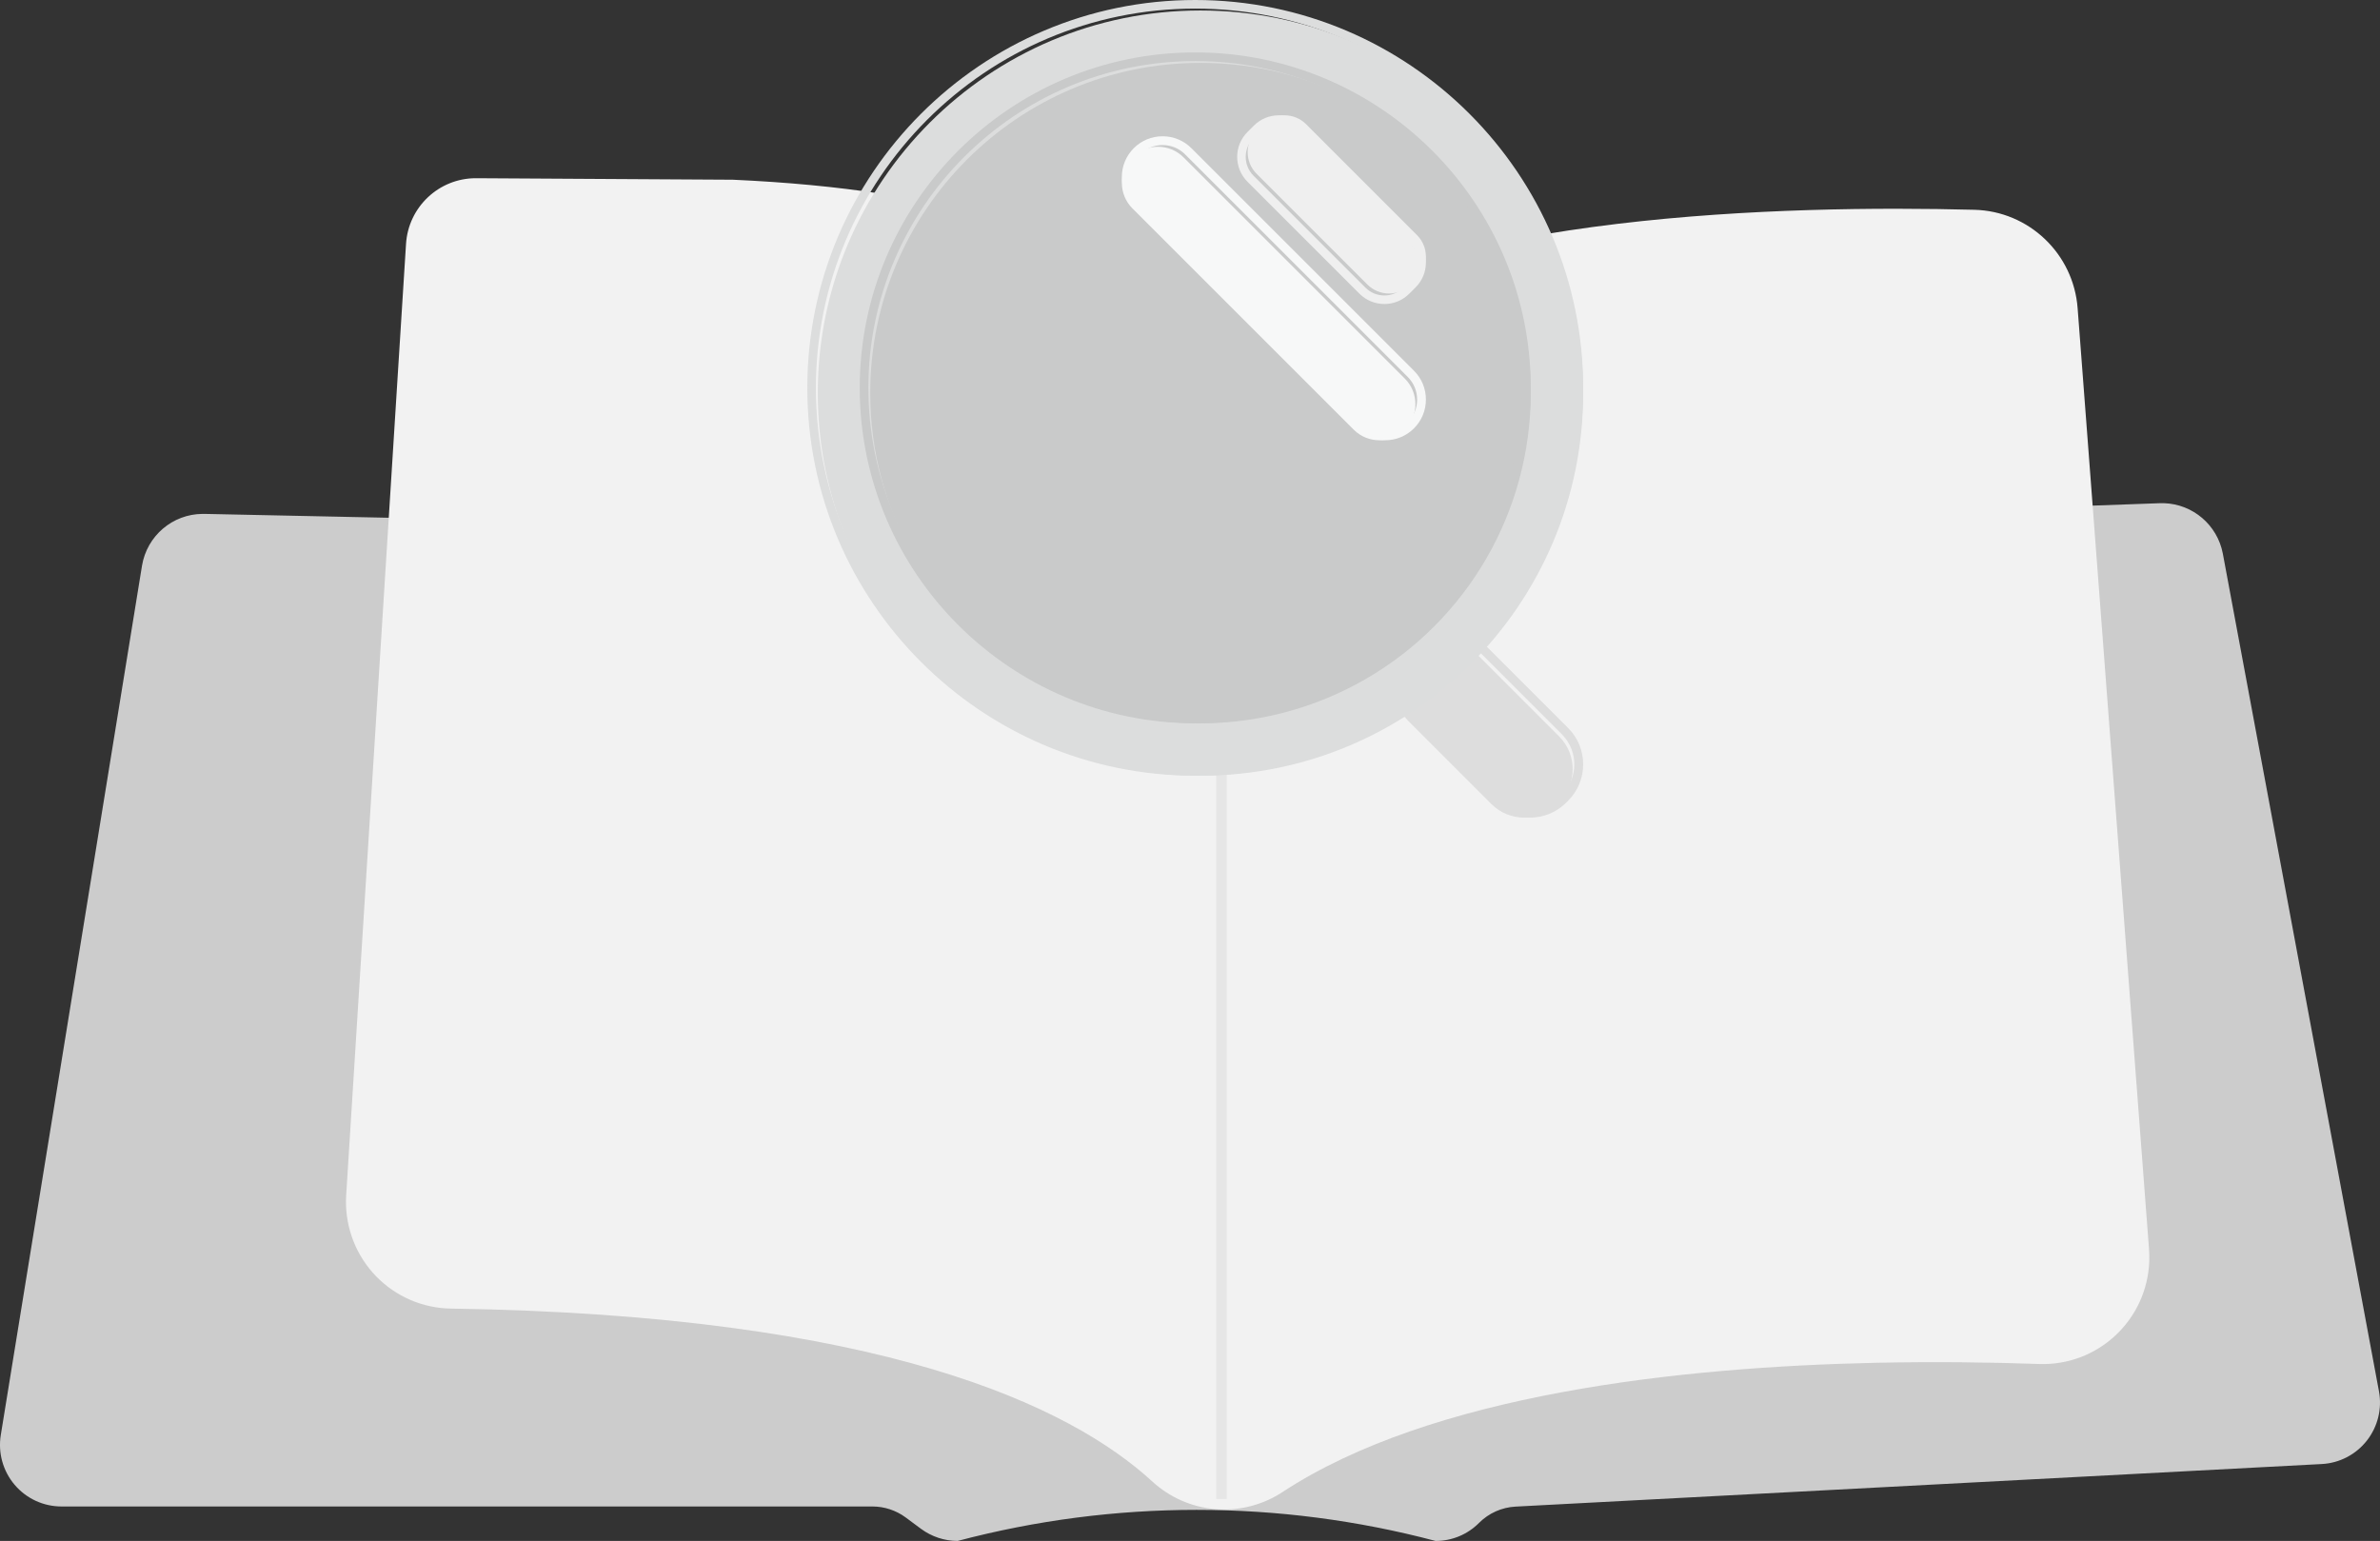
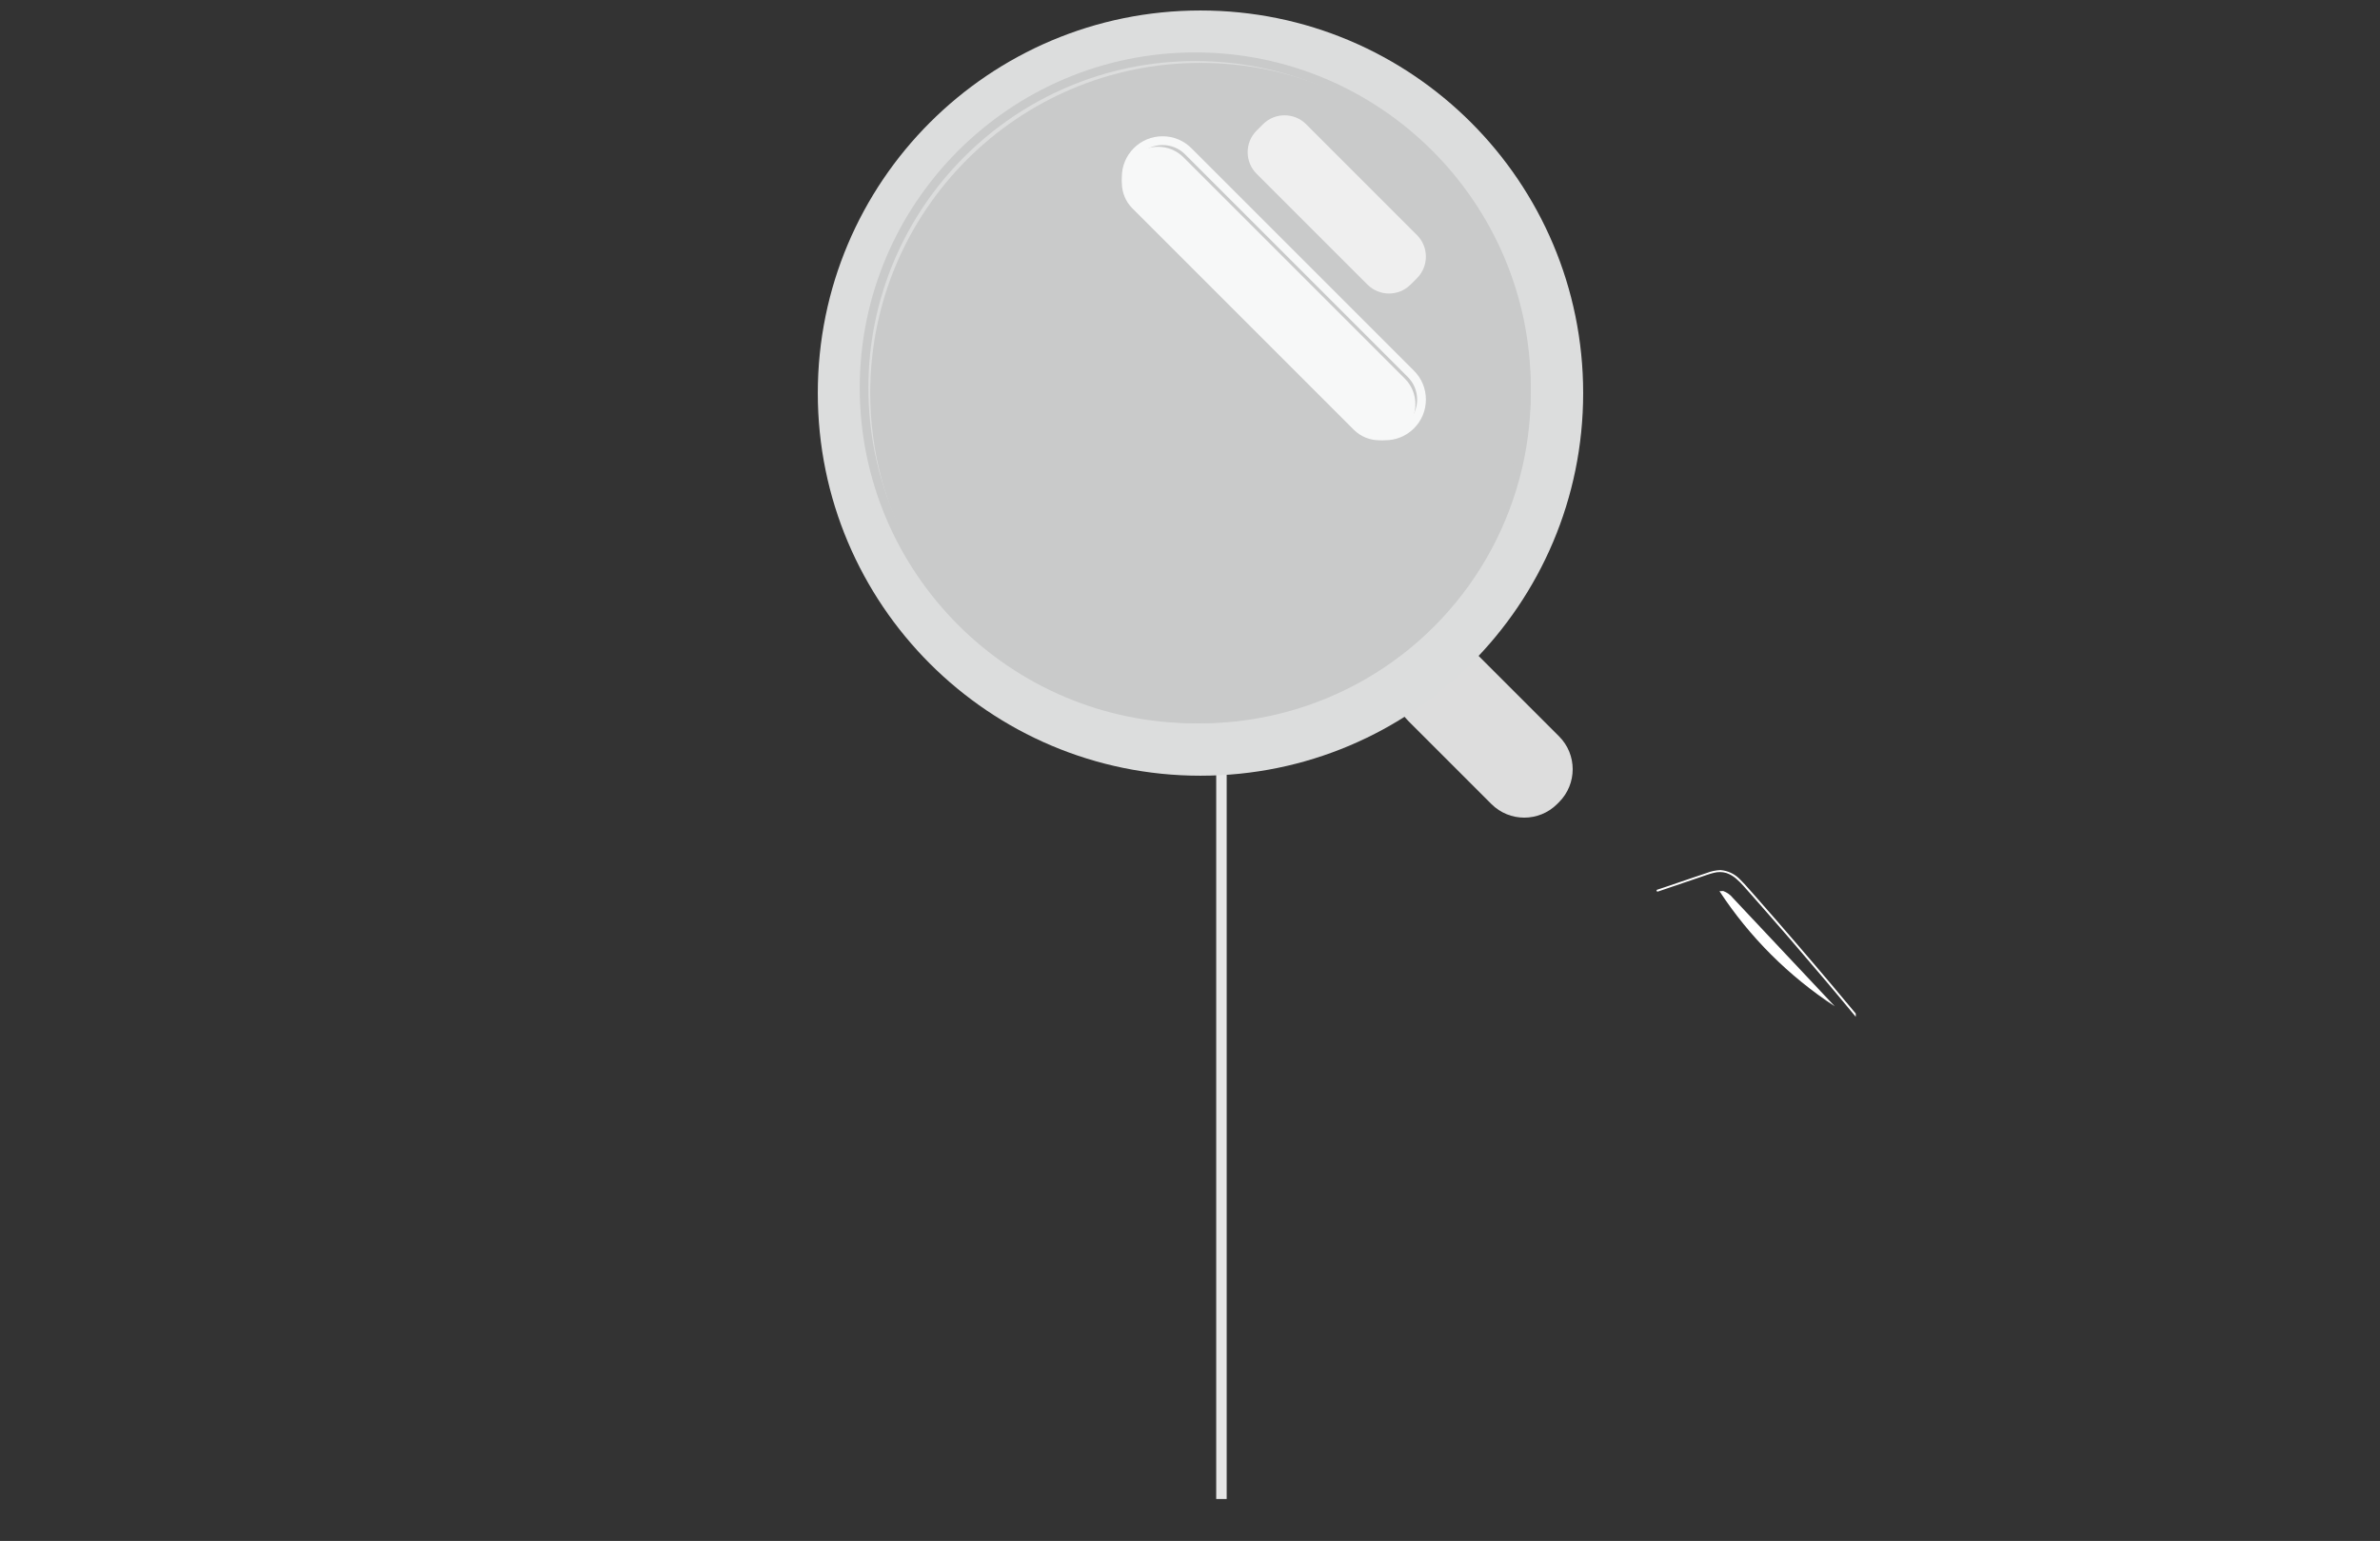
<svg xmlns="http://www.w3.org/2000/svg" width="227" height="147" version="1.1">
  <rect width="100%" height="100%" fill="#333333" stroke="none" />
  <title>编组 2</title>
  <defs>
    <linearGradient id="linearGradient-1" y2="100%" x2="50%" y1="0%" x1="50%">
      <stop offset="0%" stop-color="#F2F2F2" />
      <stop offset="100%" stop-color="#F8D0BF" />
    </linearGradient>
  </defs>
  <g>
    <title>Layer 1</title>
    <path fill="#FFFFFF" id="路径" d="m177,96.689l0,0.311c-0.643,-0.785 -1.299,-1.563 -1.949,-2.341c-0.273,-0.325 -0.546,-0.65 -0.818,-0.974c-1.156,-1.367 -2.319,-2.729 -3.488,-4.087c-1.176,-1.353 -2.351,-2.707 -3.54,-4.053c-0.286,-0.325 -0.572,-0.65 -0.864,-0.974c-0.234,-0.273 -0.488,-0.526 -0.76,-0.758c-0.274,-0.238 -0.59,-0.419 -0.929,-0.535c-0.39,-0.113 -0.802,-0.117 -1.195,-0.013c-0.448,0.108 -0.877,0.277 -1.312,0.42c-0.448,0.156 -0.89,0.304 -1.338,0.453c-0.896,0.305 -1.786,0.609 -2.683,0.914c-0.022,0.009 -0.046,0.009 -0.068,-0c-0.022,-0.01 -0.039,-0.028 -0.048,-0.05l-0.001,-0.003c-0.01,-0.026 -0.009,-0.055 0.004,-0.08c0.013,-0.025 0.035,-0.043 0.062,-0.048c0.221,-0.074 0.448,-0.149 0.676,-0.223c0.903,-0.311 1.799,-0.616 2.702,-0.92c0.448,-0.156 0.896,-0.305 1.345,-0.453c0.416,-0.164 0.855,-0.256 1.299,-0.271c0.726,0.054 1.406,0.387 1.91,0.934c0.279,0.271 0.533,0.555 0.786,0.846c0.299,0.338 0.598,0.677 0.896,1.015c1.202,1.367 2.395,2.738 3.579,4.114c1.189,1.38 2.367,2.763 3.534,4.148c0.084,0.102 0.169,0.203 0.253,0.305c0.656,0.771 1.299,1.55 1.949,2.328z" />
    <path fill="#FFFFFF" id="路径" d="m165.297,85.68c-0.242,-0.306 -0.564,-0.541 -0.933,-0.68l-0.364,0.013c2.858,4.366 6.603,8.106 11,10.987c-3.234,-3.44 -6.469,-6.88 -9.703,-10.32z" />
-     <path fill="#CCCCCC" id="路径" d="m226.9,132.719l-14.894,-79.926c-0.525,-2.714 -2.853,-4.702 -5.61,-4.791c-0.12,-0.002 -0.241,-0.002 -0.361,0l-10.146,0.365l-1.092,0.04l-5.064,0.182l-1.092,0.038l-3.257,0.118l-65.678,2.363c-0.099,0.005 -0.201,0.005 -0.3,0.003l-14.717,-0.308l-5.446,-0.113l-0.174,-0.003l-4.02,-0.086l-35.028,-0.73l-9.287,-0.196l-4.579,-0.094l-1.097,-0.024l-5.222,-0.107l-1.095,-0.024l-5.342,-0.11l-1.095,-0.024l-5.869,-0.123l-0.921,-0.019l-5.235,-0.11l-0.827,-0.016l-0.12,0c-2.869,0.012 -5.313,2.094 -5.786,4.93l-13.47,82.939c-0.277,1.7 0.205,3.437 1.319,4.75c1.113,1.313 2.746,2.069 4.465,2.069l77.357,0c1.139,0.003 2.247,0.37 3.163,1.046l1.467,1.089c1.011,0.746 2.232,1.15 3.487,1.153c14.941,-3.952 30.648,-3.952 45.589,0c1.556,0.004 3.049,-0.616 4.146,-1.722c0.929,-0.93 2.168,-1.484 3.479,-1.553l76.897,-4.061c1.687,-0.088 3.254,-0.902 4.299,-2.232c1.045,-1.33 1.466,-3.048 1.156,-4.712l0,0z" />
-     <path fill="#F2F2F2" id="路径" d="m204.994,120.316c-0.205,5.617 -4.911,10.005 -10.514,9.803c-4.446,-0.158 -9.751,-0.236 -15.51,-0.116c-18.805,0.403 -42.429,2.997 -56.64,12.328c-1.786,1.175 -3.897,1.756 -6.031,1.659c-0.157,-0.009 -0.31,-0.019 -0.467,-0.032c-2.213,-0.203 -4.298,-1.129 -5.934,-2.636c-7.829,-7.181 -25.783,-15.877 -66.882,-16.488c-0.171,0 -0.337,-0.009 -0.504,-0.019c-2.688,-0.17 -5.199,-1.403 -6.98,-3.43c-1.78,-2.026 -2.684,-4.679 -2.513,-7.374l4.039,-64.261l0.605,-9.632l1.063,-16.849c0.222,-3.522 3.135,-6.265 6.655,-6.268l0.042,0l24.484,0.144c10.315,0.468 18.859,1.785 25.631,3.952c2.313,0.719 4.564,1.627 6.729,2.715c2.957,1.437 5.614,3.426 7.829,5.86c1.379,1.555 3.261,2.574 5.315,2.877c0.318,0.048 0.639,0.077 0.961,0.088c1.894,0.079 3.763,-0.458 5.329,-1.529c15.995,-10.743 48.59,-11.559 66.59,-11.096c5.216,0.122 9.487,4.193 9.871,9.409l0.73,9.585l0.726,9.557l4.187,55.237l1.165,15.367c0.029,0.382 0.036,0.766 0.023,1.149z" />
    <path fill="url(#linearGradient-1)" id="路径" d="m103,23.752l0,31.899c0,0.634 -1.135,1.165 -2.663,1.31c-0.013,-0.001 -0.026,0.001 -0.038,0.005c-0.255,0.019 -0.524,0.033 -0.798,0.033c-0.843,0.015 -1.682,-0.119 -2.476,-0.394c-0.072,-0.028 -0.144,-0.061 -0.216,-0.089c-0.067,-0.038 -0.139,-0.07 -0.207,-0.108c-0.38,-0.221 -0.601,-0.479 -0.601,-0.756l0,-34.651c2.406,0.729 4.748,1.649 7,2.752l0,0z" />
    <rect height="110" width="1" y="33" x="116" fill="#E6E6E6" id="矩形" />
    <g id="编组">
      <path fill="#DDDDDD" id="路径" d="m148.701,76.519l-0.182,0.182c-1.732,1.732 -4.542,1.732 -6.274,0l-7.946,-7.946c-1.732,-1.732 -1.732,-4.542 0,-6.274l0.182,-0.182c1.732,-1.732 4.542,-1.732 6.274,0l7.946,7.946c1.732,1.732 1.732,4.54 0,6.274z" />
-       <path fill="#DDDDDD" id="形状" d="m145.919,78c-1.256,0 -2.511,-0.478 -3.466,-1.433l-8.019,-8.019c-1.911,-1.911 -1.911,-5.02 0,-6.931l0.184,-0.184c1.911,-1.911 5.02,-1.911 6.931,0l8.019,8.019c1.911,1.911 1.911,5.02 0,6.931l-0.184,0.184c-0.953,0.955 -2.209,1.433 -3.464,1.433l0,0zm-7.835,-17.155c-1.038,0 -2.078,0.395 -2.868,1.186l-0.184,0.184c-0.765,0.765 -1.188,1.784 -1.188,2.868c0,1.084 0.423,2.101 1.188,2.868l8.019,8.019c0.765,0.765 1.784,1.188 2.868,1.188c1.084,0 2.101,-0.423 2.868,-1.188l0.184,-0.184c1.581,-1.581 1.581,-4.153 0,-5.734l-8.019,-8.019c-0.791,-0.793 -1.83,-1.188 -2.868,-1.188l0,0z" />
      <path fill="#DCDDDD" id="路径" d="m78,37.5c0,20.158 16.342,36.5 36.5,36.5c20.158,0 36.5,-16.342 36.5,-36.5c0,-20.158 -16.342,-36.5 -36.5,-36.5c-20.158,0 -36.5,16.342 -36.5,36.5z" />
-       <path fill="#DCDDDD" id="形状" d="m114,74c-20.402,0 -37,-16.598 -37,-37c0,-20.402 16.598,-37 37,-37c20.402,0 37,16.598 37,37c0,20.402 -16.598,37 -37,37zm0,-73.18c-19.949,0 -36.18,16.229 -36.18,36.18c0,19.951 16.229,36.18 36.18,36.18c19.951,0 36.18,-16.229 36.18,-36.18c0,-19.951 -16.231,-36.18 -36.18,-36.18z" />
      <path fill="#C9CACA" id="路径" d="m83,37.5c0,11.254 6.004,21.653 15.75,27.28c9.746,5.627 21.754,5.627 31.5,0c9.746,-5.627 15.75,-16.026 15.75,-27.28c0,-17.397 -14.103,-31.5 -31.5,-31.5c-17.397,0 -31.5,14.103 -31.5,31.5l0,0z" />
      <path fill="#C9CACA" id="形状" d="m114,69c-17.645,0 -32,-14.355 -32,-32c0,-17.645 14.355,-32 32,-32c17.645,0 32,14.355 32,32c0,17.645 -14.355,32 -32,32zm0,-63.174c-17.19,0 -31.176,13.984 -31.176,31.176c0,17.192 13.986,31.174 31.176,31.174c17.19,0 31.176,-13.986 31.176,-31.176c0,-17.19 -13.986,-31.174 -31.176,-31.174z" />
      <path fill="#EFEFEF" id="路径" d="m135.147,26.541l-0.605,0.605c-1.139,1.139 -2.983,1.139 -4.12,0l-10.568,-10.567c-1.139,-1.139 -1.139,-2.983 0,-4.12l0.605,-0.605c1.139,-1.139 2.983,-1.139 4.12,0l10.568,10.569c1.137,1.135 1.137,2.979 0,4.118l0,0z" />
-       <path fill="#EFEFEF" id="形状" d="m132.037,29c-0.858,0 -1.718,-0.326 -2.372,-0.98l-10.684,-10.685c-1.308,-1.308 -1.308,-3.435 0,-4.741l0.611,-0.611c0.634,-0.634 1.475,-0.982 2.372,-0.982c0.896,0 1.738,0.348 2.372,0.982l10.682,10.685c0.634,0.634 0.982,1.475 0.982,2.372c0,0.897 -0.348,1.738 -0.982,2.372l-0.611,0.611c-0.652,0.652 -1.512,0.978 -2.37,0.978l0,0zm-10.073,-17.183c-0.678,0 -1.316,0.265 -1.795,0.744l-0.611,0.611c-0.99,0.99 -0.99,2.6 0,3.588l10.684,10.685c0.99,0.99 2.6,0.99 3.59,0l0.611,-0.611c0.479,-0.479 0.744,-1.117 0.744,-1.795c0,-0.679 -0.265,-1.314 -0.744,-1.795l-10.682,-10.685c-0.476,-0.477 -1.123,-0.744 -1.797,-0.742z" />
      <path fill="#F7F8F8" id="路径" d="m133.991,40.991c-1.345,1.345 -3.528,1.345 -4.873,0l-21.109,-21.109c-1.345,-1.345 -1.345,-3.528 0,-4.873c1.345,-1.345 3.528,-1.345 4.873,0l21.109,21.109c1.345,1.345 1.345,3.528 0,4.873z" />
      <path fill="#F7F8F8" id="形状" d="m132.115,42c-0.995,0 -1.989,-0.378 -2.748,-1.135l-21.23,-21.232c-0.731,-0.727 -1.141,-1.716 -1.138,-2.748c0,-1.037 0.404,-2.014 1.138,-2.748c0.734,-0.734 1.708,-1.137 2.748,-1.137c1.039,0 2.014,0.404 2.748,1.137l21.23,21.23c0.734,0.734 1.137,1.708 1.137,2.748c0,1.039 -0.404,2.014 -1.137,2.748c-0.728,0.729 -1.717,1.138 -2.748,1.137l0,0zm-21.23,-28.162c-0.813,0 -1.579,0.318 -2.156,0.893c-0.574,0.571 -0.895,1.347 -0.893,2.156c0,0.813 0.318,1.579 0.893,2.156l21.23,21.23c1.188,1.188 3.122,1.188 4.312,0c0.575,-0.575 0.893,-1.34 0.893,-2.156c0,-0.815 -0.318,-1.579 -0.893,-2.156l-21.232,-21.23c-0.569,-0.574 -1.345,-0.896 -2.154,-0.893z" />
    </g>
  </g>
</svg>